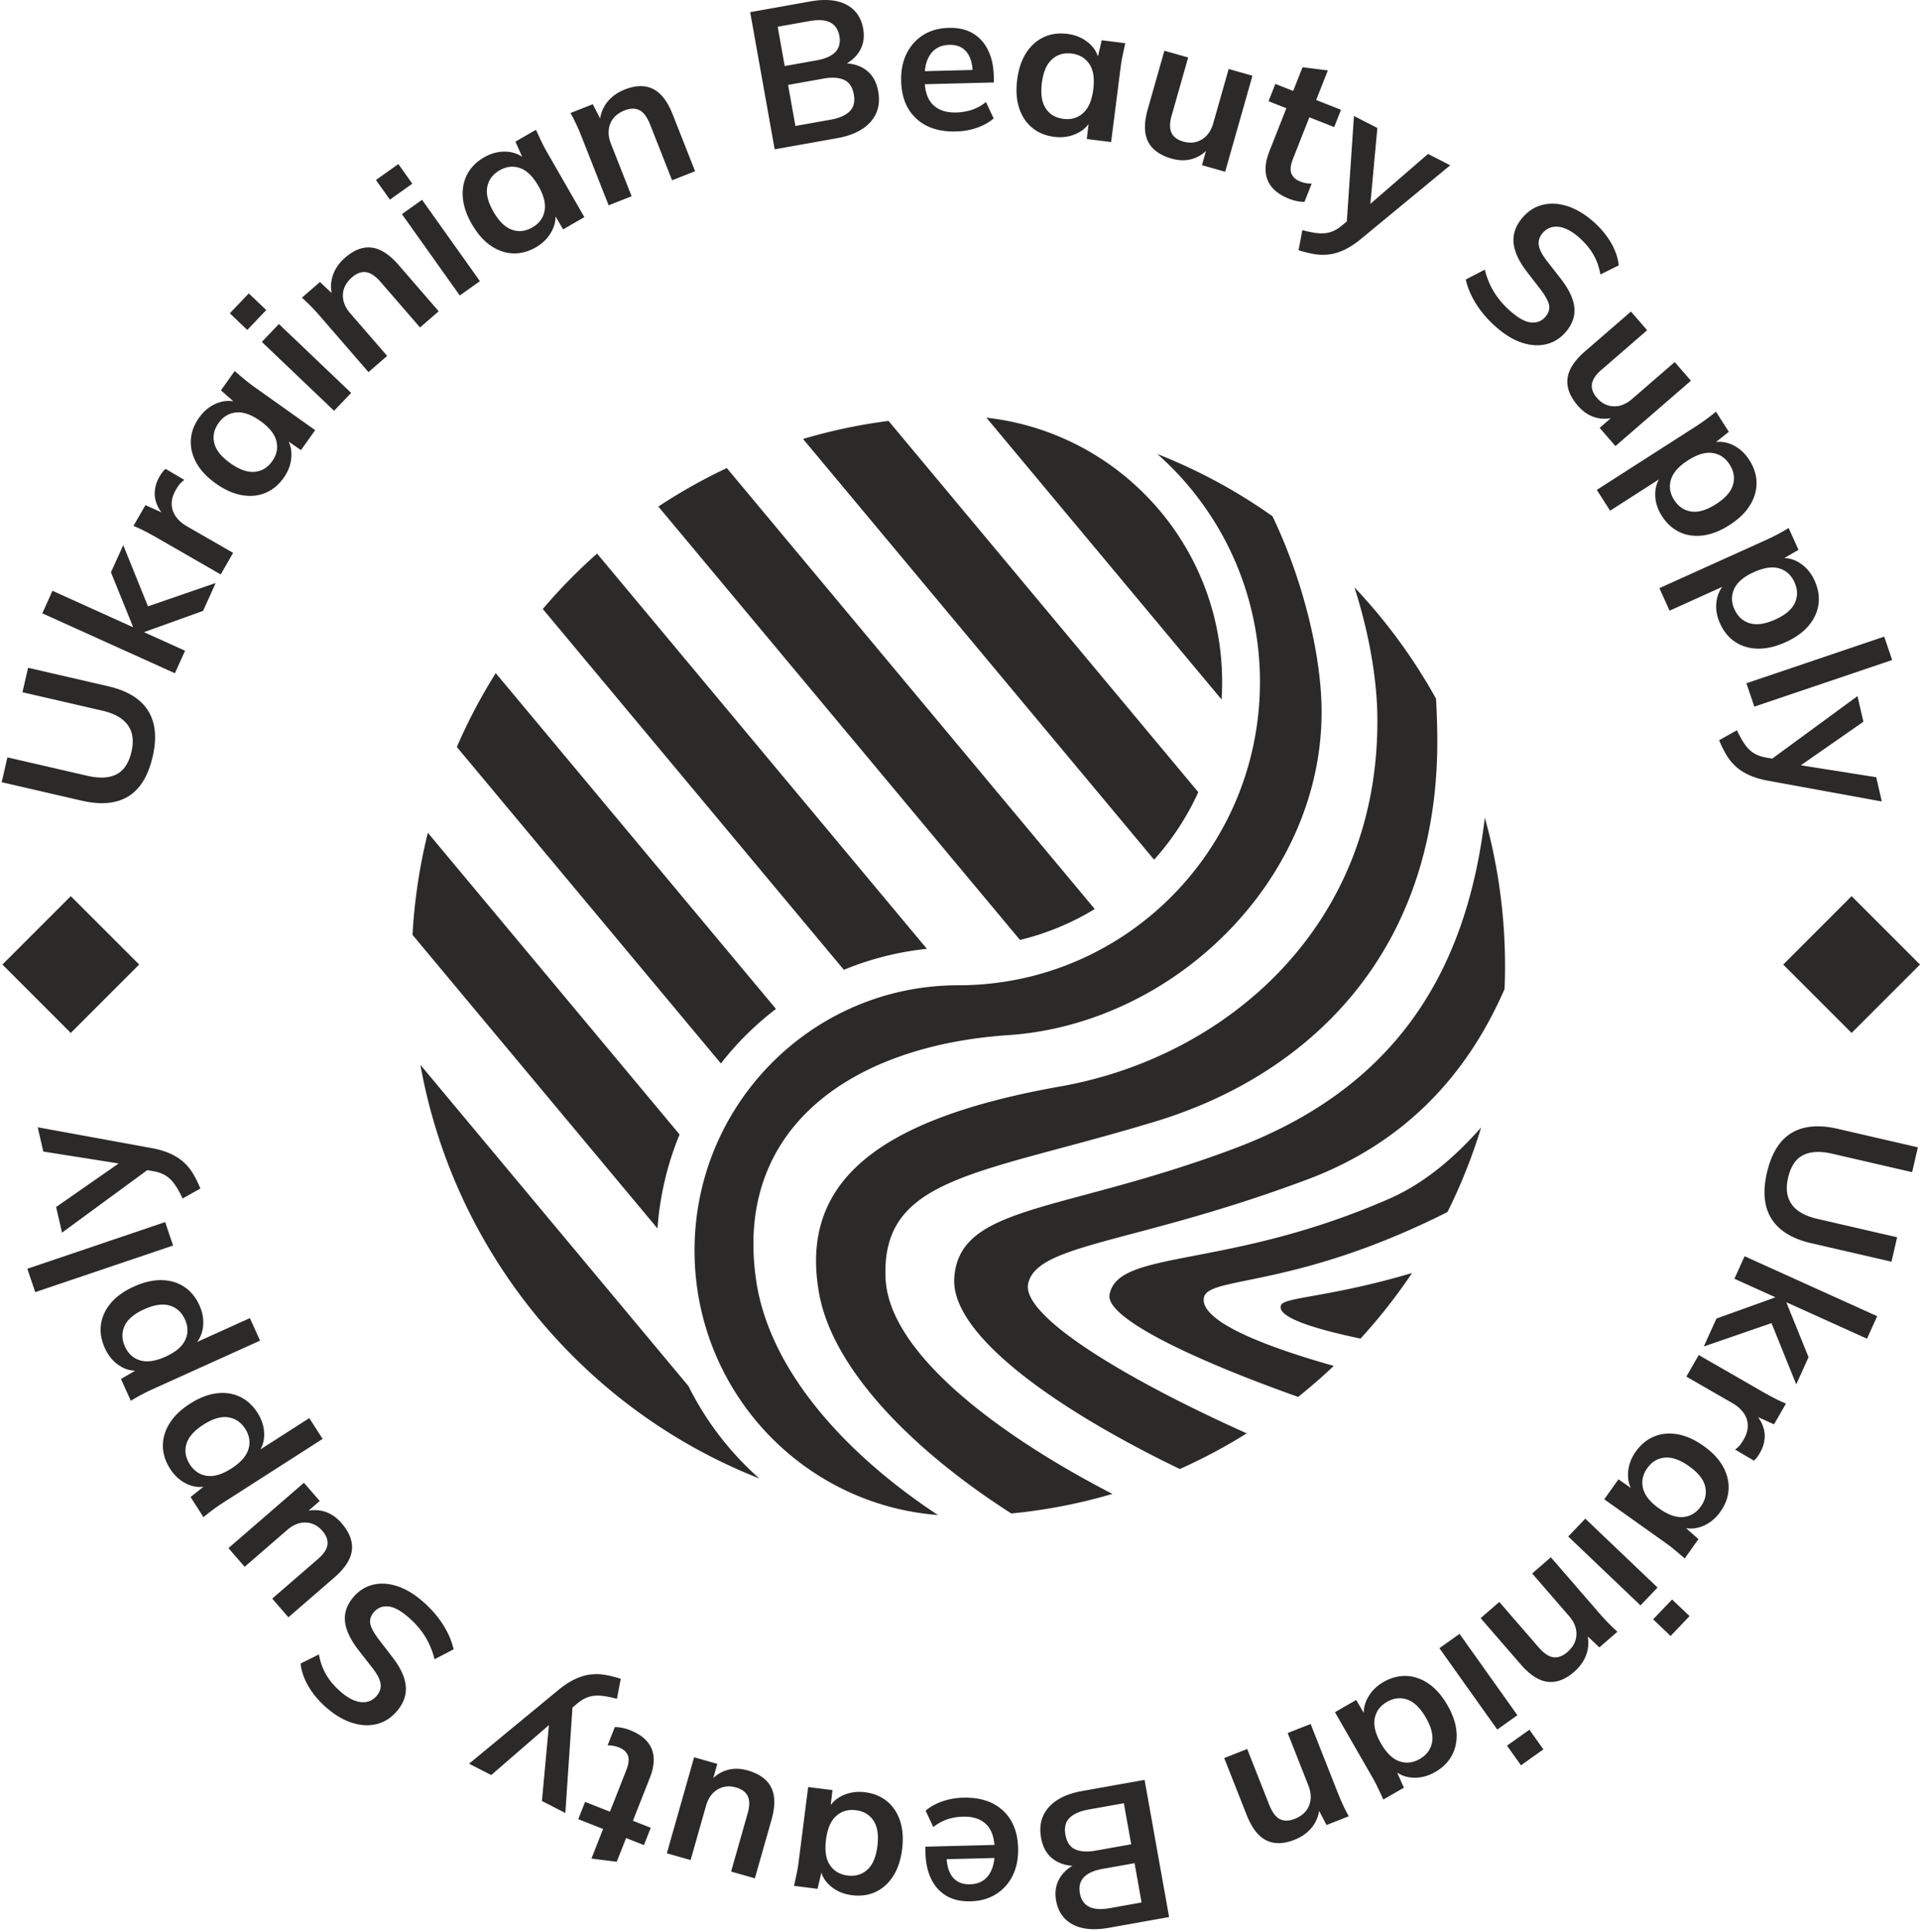
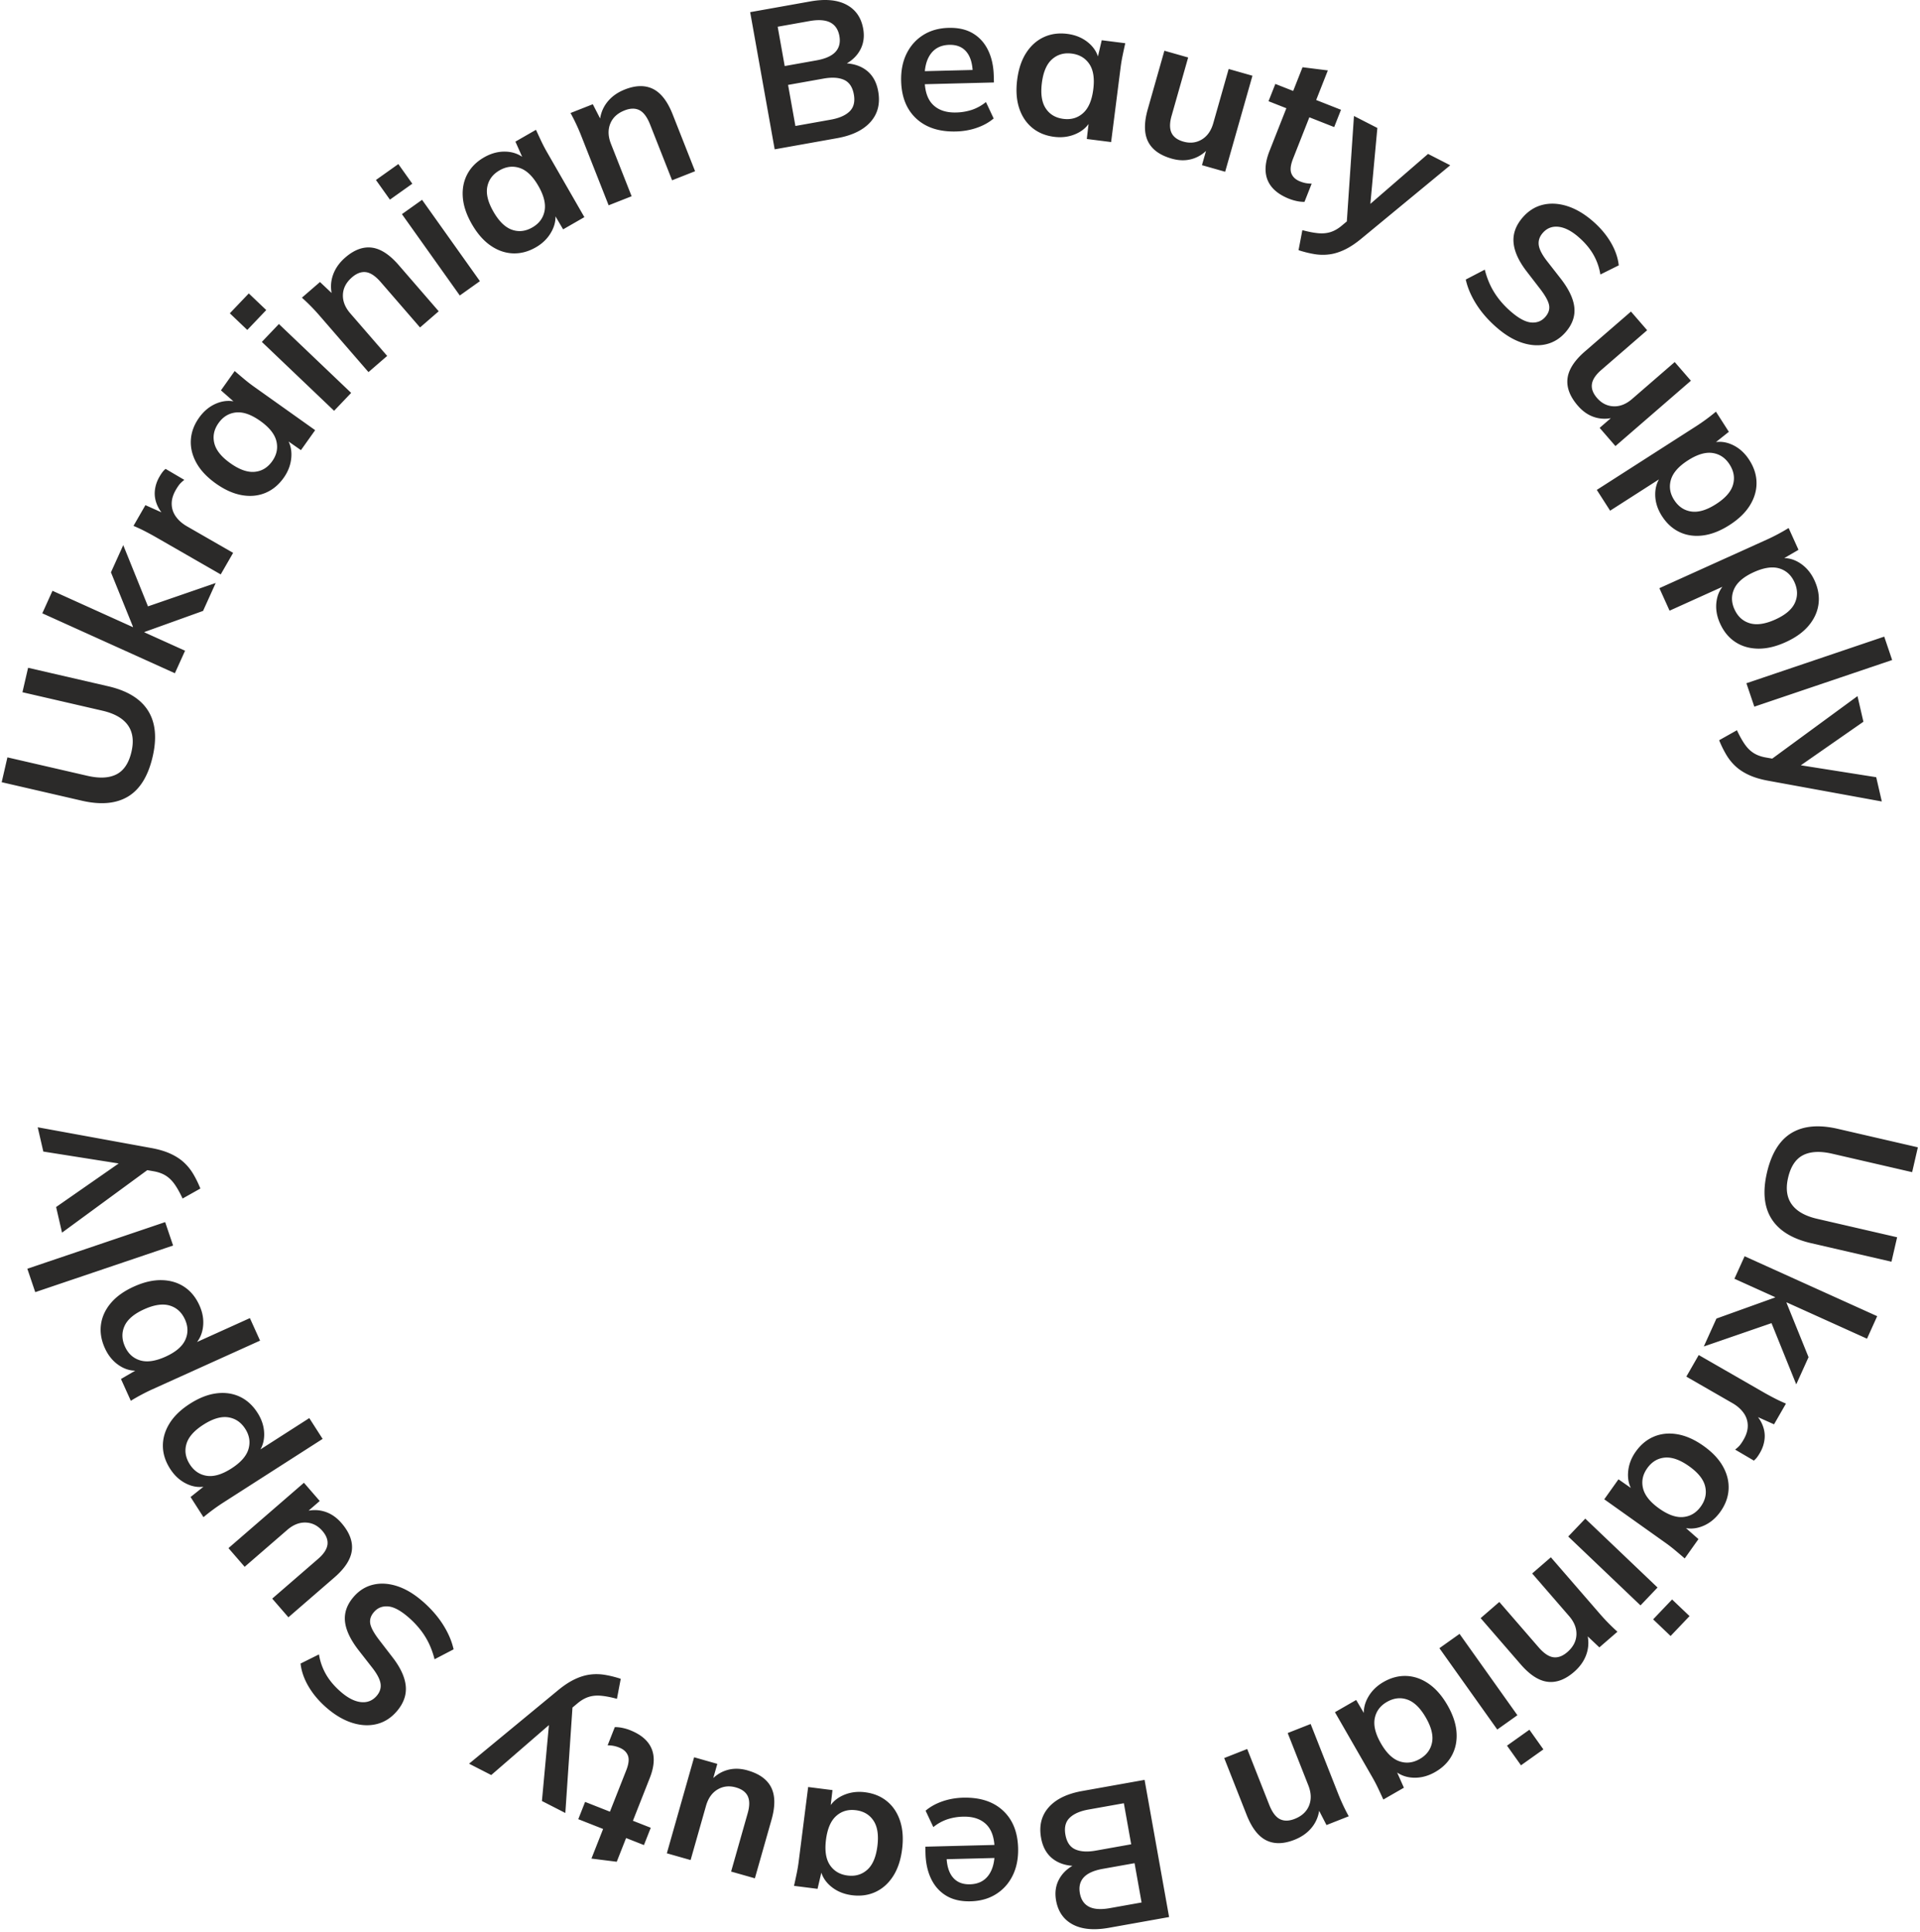
<svg xmlns="http://www.w3.org/2000/svg" fill="none" viewBox="0 0 320 322">
-   <path fill="#2B2A29" fill-rule="evenodd" d="M156.32 252.541c-22.693-1.747-40.563-20.816-40.563-44.088 0-24.424 19.682-44.218 43.966-44.218 27.765 0 50.269-22.635 50.269-50.56 0-15.139-6.618-28.725-17.102-37.994a90.61 90.61 0 0 1 19.183 10.365c5.002 10.376 8.193 23.066 8.193 32.645 0 27.921-24.498 51.992-52.198 53.855-25.923 1.746-45.82 15.337-42.037 40.921 2.233 15.112 15.037 29.014 30.289 39.073v.001Zm12.229-.258c-16.147-10.338-29.823-23.917-32.067-36.868-3.12-18.011 9.076-28.798 40.299-34.326 27.34-4.84 53.162-26.516 52.778-61.615-.072-6.502-1.447-14.187-3.819-21.57a91.727 91.727 0 0 1 13.597 18.558c.12 2.117.188 4.181.21 6.154.384 35.099-20.414 56.262-46.993 64.331-29.393 8.923-45.75 9.101-44.956 26.197.56 12.034 17.814 25.544 37.798 35.877a90.23 90.23 0 0 1-16.851 3.264l.004-.002Zm28.088-7.409c-20.635-9.955-38.207-22.387-37.591-31.843.797-12.256 17.847-10.777 46.613-21.559 26.493-9.926 38.675-28.905 41.813-55.176a92.21 92.21 0 0 1 3.367 24.768c0 1.272-.025 2.54-.079 3.797-6.231 14.313-16.621 25.659-32.882 31.753-28.769 10.777-45.126 10.658-46.519 17.383-1.104 5.332 15.954 15.753 36.428 24.931a90.85 90.85 0 0 1-11.15 5.945v.001Zm19.723-12.02c-17.996-6.399-32.131-13.246-31.436-17.048 1.393-7.616 19.489-4.112 46.615-15.983 6.096-2.667 11.168-7.178 15.321-11.895a91.475 91.475 0 0 1-5.611 14.106c-25.497 12.843-39.868 10.648-40.592 14.252-.725 3.613 8.529 7.703 21.637 11.397a88.926 88.926 0 0 1-5.934 5.169v.002Zm10.394-9.722a91.762 91.762 0 0 0 8.59-10.935c-13.547 4.031-21.267 4.013-21.833 5.35-.783 1.848 4.611 3.78 13.245 5.584l-.002.001Zm-34.401-79.826-58.512-70.135a90.581 90.581 0 0 1 14.245-3.01l51.63 61.887a44.306 44.306 0 0 1-7.363 11.258Zm-9.895 8.223a43.55 43.55 0 0 1-12.46 5.151l-60.272-72.242a90.592 90.592 0 0 1 11.407-6.414l61.325 73.503v.002Zm-91.995-50.015a91.76 91.76 0 0 1 9.05-9.236l54.969 65.886a49.779 49.779 0 0 0-13.84 3.497l-50.18-60.147Zm-14.325 23.004a91.436 91.436 0 0 1 6.484-12.314l46.705 55.975a50.682 50.682 0 0 0-9.176 9.09l-44.013-52.751Zm-7.388 31.316a92.17 92.17 0 0 1 2.557-17.019l41.956 50.291a50.54 50.54 0 0 0-3.682 15.67l-40.83-48.944-.001.002Zm45.984 75.202a50.716 50.716 0 0 0 11.819 15.409c-29.025-11.411-50.804-37.364-56.489-68.95l44.67 53.541Zm88.859-114.437c.065-.967.097-1.942.097-2.924 0-22.808-17.167-41.58-39.289-44.05l39.192 46.972v.002Z" clip-rule="evenodd" />
  <path fill="#2B2A29" d="M25.445 126.116c-.746 3.232-2.11 5.449-4.087 6.65-1.978 1.199-4.552 1.435-7.722.703L.281 130.387l.955-4.141 13.325 3.073c2.012.464 3.632.383 4.86-.248 1.228-.63 2.059-1.887 2.494-3.771.414-1.798.214-3.271-.604-4.418-.818-1.146-2.233-1.953-4.245-2.417L3.74 115.39l.942-4.076 13.355 3.082c3.169.73 5.377 2.08 6.625 4.047 1.248 1.968 1.509 4.525.784 7.671l-.002.002Zm3.702-13.893-22.097-9.99 1.697-3.753 13.391 6.054.027-.059-3.674-9.073 2.05-4.534 4.555 11.28-1.487-.708 12.34-4.258-2.105 4.653-9.758 3.509-.027.059 6.786 3.068-1.698 3.752Zm7.643-16.47L26.05 89.58c-.61-.35-1.238-.692-1.884-1.025a24.965 24.965 0 0 0-1.918-.894l1.987-3.456 4.172 1.867-.33.572c-.843-.74-1.449-1.513-1.821-2.32-.37-.81-.523-1.626-.455-2.447.068-.824.32-1.615.757-2.378a7.49 7.49 0 0 1 .52-.803c.147-.195.322-.373.518-.538l3.125 1.836c-.36.275-.633.53-.82.764a7.633 7.633 0 0 0-.608.924c-.471.819-.696 1.608-.676 2.367.02.759.255 1.45.707 2.077.451.627 1.066 1.165 1.846 1.613l7.684 4.418-2.07 3.6.006-.002Zm10.485-16.098c-.84 1.181-1.861 2.02-3.06 2.514-1.202.494-2.51.616-3.92.367-1.414-.25-2.854-.898-4.322-1.94-1.467-1.046-2.548-2.19-3.236-3.435-.69-1.246-1.002-2.518-.928-3.812.072-1.295.528-2.536 1.368-3.717.815-1.146 1.813-1.953 2.994-2.42 1.181-.468 2.349-.508 3.501-.12l-.21.296-2.636-2.32 2.29-3.222c.518.447 1.047.897 1.588 1.35.542.453 1.088.876 1.644 1.271l10.178 7.238-2.369 3.33-2.81-1.96.228-.322c.727.948 1.056 2.058.987 3.33-.068 1.272-.498 2.464-1.287 3.574v-.002Zm-1.91-2.773c.752-1.057.986-2.17.701-3.345-.285-1.172-1.18-2.294-2.682-3.364-1.504-1.068-2.85-1.543-4.044-1.42-1.193.122-2.166.712-2.915 1.767-.752 1.056-.99 2.169-.712 3.334.275 1.167 1.165 2.285 2.668 3.353 1.503 1.07 2.854 1.55 4.048 1.444 1.196-.108 2.174-.697 2.938-1.77l-.002.001Zm10.318-8.407L43.64 56.992l2.843-2.981 12.044 11.483-2.843 2.981ZM41.215 55l-2.91-2.775 3.16-3.314 2.91 2.773L41.214 55Zm20.197 7.024-8.178-9.439a32.507 32.507 0 0 0-2.917-2.965l3.014-2.61 2.406 2.275-.298.26c-.364-1.227-.362-2.412.01-3.561.37-1.15 1.07-2.17 2.1-3.062 1.477-1.28 2.952-1.83 4.417-1.646 1.466.184 2.962 1.155 4.486 2.915l6.666 7.696-3.112 2.698-6.538-7.547c-.878-1.013-1.702-1.57-2.473-1.67-.771-.103-1.546.184-2.327.859-.962.834-1.469 1.794-1.514 2.882-.047 1.086.361 2.127 1.225 3.124l6.15 7.097-3.115 2.697-.002-.003Zm15.22-12.767-9.644-13.56 3.356-2.389 9.643 13.56-3.355 2.389Zm-11.645-15.98-2.33-3.275 3.733-2.654 2.33 3.276-3.733 2.654Zm24.317 7.95c-1.257.724-2.536 1.058-3.832 1.006-1.297-.054-2.536-.487-3.713-1.304-1.18-.816-2.218-2.007-3.117-3.57-.897-1.56-1.4-3.05-1.507-4.473-.107-1.42.143-2.705.75-3.852.606-1.149 1.54-2.084 2.796-2.805 1.218-.701 2.464-1.016 3.732-.948 1.267.069 2.345.52 3.23 1.354l-.314.18-1.426-3.208 3.428-1.97c.282.622.575 1.253.877 1.89.302.638.624 1.25.962 1.84l6.226 10.828-3.543 2.037-1.735-2.954.343-.198c.265 1.165.101 2.312-.494 3.44-.593 1.127-1.482 2.03-2.661 2.708h-.002Zm-.58-3.317c1.126-.645 1.802-1.56 2.034-2.746.233-1.185-.113-2.577-1.032-4.175-.92-1.6-1.947-2.593-3.082-2.98-1.134-.386-2.264-.257-3.388.389-1.123.645-1.803 1.557-2.039 2.731-.237 1.176.105 2.562 1.025 4.161.921 1.6 1.946 2.602 3.075 3.003 1.131.401 2.268.273 3.41-.383h-.002Zm12.714-3.69-4.58-11.618a33.282 33.282 0 0 0-1.768-3.765l3.71-1.462 1.514 2.945-.367.144c.065-1.277.461-2.395 1.192-3.355.73-.96 1.73-1.69 2.996-2.19 1.818-.718 3.39-.747 4.713-.087 1.322.66 2.412 2.072 3.264 4.238l3.735 9.473-3.832 1.51-3.661-9.287c-.491-1.246-1.085-2.044-1.779-2.399-.694-.352-1.521-.34-2.481.04-1.187.468-1.98 1.206-2.386 2.215-.405 1.01-.365 2.128.118 3.354l3.444 8.737-3.832 1.51v-.003Zm27.676-9.323-4.086-22.87 10.023-1.79c2.487-.445 4.496-.263 6.024.546 1.529.81 2.458 2.143 2.789 4.003.248 1.384.047 2.625-.606 3.724-.653 1.098-1.672 1.938-3.062 2.52l-.088-.486c1.706-.058 3.105.309 4.199 1.107 1.089.799 1.776 1.987 2.058 3.564.364 2.034-.057 3.731-1.264 5.096-1.206 1.365-3.066 2.271-5.572 2.72l-10.412 1.86-.003.006ZM132.568 21l5.903-1.056c1.407-.251 2.451-.712 3.135-1.38.683-.67.917-1.608.701-2.82-.221-1.234-.766-2.045-1.64-2.435-.874-.39-2.014-.46-3.418-.208l-5.904 1.053 1.223 6.844V21Zm-1.786-9.99 5.289-.945c1.492-.266 2.551-.74 3.177-1.42.626-.682.844-1.563.649-2.644-.194-1.08-.703-1.832-1.524-2.255-.822-.422-1.98-.5-3.473-.233l-5.286.944 1.17 6.552h-.002Zm28.556 10.905c-2.789.07-4.994-.642-6.614-2.14-1.619-1.496-2.464-3.583-2.532-6.264-.043-1.736.259-3.259.906-4.571.648-1.313 1.572-2.347 2.773-3.102 1.201-.756 2.615-1.155 4.238-1.194 1.603-.04 2.951.266 4.044.92 1.094.653 1.937 1.588 2.527 2.804.592 1.215.908 2.647.949 4.294l.027 1.086-12.121.307-.054-2.174 9.19-.232-.548.475c-.04-1.537-.392-2.703-1.061-3.5-.669-.796-1.617-1.179-2.847-1.148-1.361.034-2.398.545-3.11 1.528-.711.986-1.045 2.347-1.002 4.08l.011.427c.047 1.801.523 3.136 1.437 4 .911.867 2.181 1.28 3.806 1.24a8.986 8.986 0 0 0 2.642-.447 7.473 7.473 0 0 0 2.325-1.294l1.287 2.737c-.775.656-1.706 1.176-2.796 1.553-1.089.38-2.248.585-3.477.615Zm16.358.894c-1.439-.182-2.66-.687-3.662-1.512-1.001-.826-1.728-1.919-2.174-3.282-.445-1.363-.557-2.938-.329-4.726.229-1.785.727-3.278 1.5-4.475.772-1.198 1.746-2.07 2.924-2.618 1.178-.549 2.485-.73 3.924-.549 1.393.176 2.576.676 3.546 1.496.969.82 1.555 1.83 1.756 3.03l-.359-.045.8-3.42 3.924.498c-.151.667-.299 1.345-.441 2.037-.144.69-.259 1.372-.343 2.049l-1.576 12.389-4.053-.514.399-3.404.392.05c-.492 1.088-1.316 1.903-2.468 2.444-1.155.54-2.406.724-3.757.552h-.003Zm1.541-2.992c1.285.163 2.379-.157 3.278-.962.899-.806 1.465-2.122 1.697-3.955.232-1.83.013-3.242-.658-4.234-.671-.993-1.651-1.572-2.935-1.735-1.285-.164-2.377.152-3.274.947-.899.793-1.464 2.106-1.698 3.936-.232 1.831-.019 3.248.641 4.25.658 1.003 1.641 1.587 2.949 1.753Zm18.055 6.628c-1.965-.558-3.282-1.509-3.95-2.852-.669-1.343-.686-3.136-.051-5.375l2.773-9.762 3.963 1.126-2.764 9.731c-.336 1.184-.339 2.124-.014 2.822.327.697.987 1.186 1.98 1.469 1.12.318 2.14.203 3.062-.347.921-.549 1.563-1.459 1.922-2.725l2.566-9.034 3.962 1.126-4.548 16.007-3.866-1.098.928-3.266.444.126c-.789 1.009-1.737 1.694-2.843 2.052-1.108.36-2.294.36-3.562 0h-.002Zm19.593 6.705c-1.839-.726-3.039-1.755-3.6-3.085-.561-1.331-.464-2.958.293-4.879l2.816-7.142-2.972-1.173 1.136-2.88 2.973 1.17 1.559-3.954 4.218.53-1.945 4.935 4.137 1.63-1.136 2.881-4.138-1.63-2.719 6.897c-.419 1.063-.509 1.888-.269 2.48.239.59.715 1.025 1.431 1.309.388.153.734.252 1.032.3.3.047.602.072.91.076l-1.196 3.033a5.742 5.742 0 0 1-1.277-.13 7.772 7.772 0 0 1-1.253-.371v.003Zm1.539 8.552.637-3.339c1.019.275 1.906.446 2.661.513.757.066 1.446 0 2.065-.202.622-.201 1.233-.552 1.837-1.059l1.62-1.354-.823 1.392 1.239-18.32 3.9 1.998-1.284 13.929-.85-.436 10.582-9.167 3.697 1.894-14.752 12.177c-.991.825-1.928 1.45-2.811 1.874-.883.424-1.735.692-2.557.8a8.502 8.502 0 0 1-2.498-.04 17.72 17.72 0 0 1-2.661-.66h-.002Zm33.069 12.933c-1.412-1.223-2.557-2.526-3.435-3.913-.877-1.386-1.465-2.76-1.765-4.125l3.173-1.65c.22.886.518 1.733.896 2.54.376.806.852 1.58 1.428 2.327a14.664 14.664 0 0 0 2.032 2.13c1.31 1.137 2.445 1.741 3.4 1.813.957.072 1.735-.24 2.339-.938.533-.615.739-1.257.623-1.926-.119-.669-.599-1.557-1.441-2.665l-2.319-3.01c-1.322-1.726-2.045-3.327-2.165-4.798-.121-1.47.386-2.86 1.523-4.173.949-1.095 2.066-1.798 3.351-2.11 1.286-.309 2.647-.235 4.082.222 1.433.458 2.849 1.29 4.244 2.5 1.244 1.078 2.244 2.256 2.996 3.532.753 1.277 1.199 2.558 1.339 3.841l-3.067 1.527a9.712 9.712 0 0 0-1.187-3.36c-.595-1.024-1.415-1.991-2.462-2.896-1.179-1.021-2.293-1.588-3.344-1.7-1.052-.11-1.923.233-2.613 1.03-.532.614-.754 1.28-.664 1.997.09.718.54 1.6 1.347 2.649l2.314 2.965c1.372 1.771 2.131 3.379 2.273 4.825.144 1.446-.34 2.809-1.445 4.087-.907 1.047-1.984 1.72-3.232 2.02-1.248.298-2.577.222-3.986-.229-1.412-.453-2.823-1.29-4.233-2.512h-.002Zm13.499 13.017c-1.338-1.545-1.919-3.062-1.741-4.551.176-1.49 1.146-2.998 2.906-4.523l7.671-6.644 2.697 3.113-7.645 6.624c-.93.806-1.45 1.59-1.56 2.354-.109.762.175 1.534.851 2.314.762.88 1.678 1.342 2.749 1.389 1.072.046 2.106-.364 3.102-1.227l7.098-6.15 2.697 3.113-12.576 10.895-2.633-3.039 2.566-2.222.302.349c-1.214.411-2.381.463-3.503.158-1.124-.306-2.116-.959-2.979-1.955l-.002.002Zm3.138 14.013 16.505-10.582a32.121 32.121 0 0 0 1.712-1.176 32.222 32.222 0 0 0 1.642-1.288l2.152 3.358-2.746 2.188-.194-.306c1.158-.35 2.316-.264 3.472.26 1.159.522 2.117 1.375 2.876 2.56.795 1.237 1.197 2.507 1.206 3.805.011 1.296-.359 2.551-1.109 3.763-.75 1.212-1.883 2.304-3.4 3.275-1.518.973-2.987 1.548-4.41 1.731-1.422.182-2.722-.003-3.898-.555-1.174-.552-2.16-1.446-2.954-2.685-.747-1.165-1.119-2.375-1.114-3.63.004-1.255.392-2.34 1.164-3.251l.196.305-8.876 5.69-2.223-3.467-.001.005Zm12.894 1.674c.713 1.11 1.664 1.752 2.86 1.926 1.194.175 2.567-.237 4.121-1.233 1.554-.997 2.496-2.07 2.827-3.221.332-1.15.142-2.282-.569-3.391-.699-1.092-1.641-1.727-2.826-1.906-1.187-.18-2.555.228-4.109 1.224-1.554.996-2.501 2.073-2.841 3.231-.34 1.159-.16 2.282.537 3.374v-.004Zm-2.458 14.704 17.865-8.077a31.45 31.45 0 0 0 1.863-.916c.622-.329 1.227-.674 1.811-1.035l1.643 3.634-3.033 1.767-.151-.33c1.198-.179 2.33.073 3.398.76 1.07.685 1.896 1.669 2.475 2.95.606 1.342.82 2.655.642 3.941-.178 1.285-.727 2.472-1.644 3.564-.917 1.089-2.197 2.006-3.839 2.747-1.64.743-3.179 1.101-4.612 1.074-1.435-.027-2.694-.398-3.776-1.113-1.085-.716-1.928-1.745-2.534-3.086-.57-1.26-.763-2.512-.576-3.755.186-1.24.727-2.256 1.622-3.047l.15.33-9.608 4.345-1.697-3.753h.001Zm12.516 3.526c.543 1.201 1.391 1.975 2.548 2.32 1.156.345 2.575.137 4.256-.622 1.681-.761 2.769-1.685 3.264-2.778.494-1.092.471-2.24-.072-3.439-.534-1.181-1.374-1.945-2.521-2.296-1.148-.349-2.561-.144-4.242.615-1.682.76-2.775 1.689-3.28 2.785-.505 1.096-.491 2.236.043 3.415h.004Zm1.985 12.323 22.972-7.773 1.319 3.902-22.971 7.773-1.32-3.902Zm-4.542 9.498 2.963-1.665c.448.957.888 1.746 1.325 2.366.436.621.93 1.105 1.484 1.45.552.345 1.217.586 1.992.723l2.081.365-1.597.266 14.81-10.858.985 4.271-11.479 7.991-.214-.931 13.828 2.186.933 4.046-18.818-3.436c-1.27-.225-2.35-.54-3.244-.942-.894-.403-1.647-.883-2.26-1.441a8.49 8.49 0 0 1-1.579-1.935 17.354 17.354 0 0 1-1.21-2.461v.005ZM294.481 195.516c.746-3.231 2.107-5.448 4.087-6.647 1.98-1.2 4.553-1.435 7.721-.704l13.355 3.083-.954 4.141-13.325-3.075c-2.012-.464-3.632-.381-4.86.248-1.227.629-2.057 1.886-2.493 3.771-.415 1.798-.214 3.271.605 4.416.818 1.147 2.233 1.953 4.245 2.417l13.325 3.075-.941 4.076-13.355-3.082c-3.168-.73-5.377-2.08-6.624-4.048-1.248-1.967-1.509-4.524-.784-7.671h-.002Zm-3.715 13.89 22.099 9.99-1.697 3.753-13.391-6.053-.027.06 3.674 9.073-2.05 4.534-4.555-11.28 1.487.708-12.339 4.256 2.104-4.653 9.758-3.509.027-.059-6.786-3.068 1.698-3.752h-.002Zm-7.648 16.465 10.741 6.177a45.14 45.14 0 0 0 1.882 1.023c.646.335 1.284.632 1.919.896l-1.987 3.456-4.172-1.868.329-.57c.842.737 1.45 1.51 1.82 2.319.37.808.523 1.624.457 2.448a5.7 5.7 0 0 1-.757 2.377 7.48 7.48 0 0 1-.52.804 3.539 3.539 0 0 1-.518.537l-3.125-1.836c.36-.275.633-.53.82-.764a7.93 7.93 0 0 0 .608-.924c.471-.818.696-1.608.678-2.367a3.64 3.64 0 0 0-.707-2.076c-.45-.626-1.066-1.164-1.847-1.613l-7.683-4.419 2.067-3.6h-.005Zm-10.489 16.098c.84-1.182 1.861-2.02 3.061-2.514 1.201-.495 2.508-.617 3.92-.367 1.413.25 2.854.897 4.321 1.94 1.467 1.045 2.548 2.189 3.237 3.435.692 1.246 1.001 2.517.927 3.814-.072 1.295-.528 2.535-1.368 3.717-.815 1.145-1.813 1.952-2.994 2.418-1.181.468-2.348.507-3.501.119l.209-.295 2.636 2.32-2.291 3.222c-.518-.448-1.047-.897-1.588-1.35a25.401 25.401 0 0 0-1.644-1.27l-10.177-7.238 2.368-3.33 2.811 1.96-.229.322c-.726-.948-1.055-2.057-.987-3.328.07-1.274.498-2.464 1.287-3.573l.002-.002Zm1.91 2.773c-.752 1.055-.985 2.17-.701 3.344.286 1.173 1.179 2.295 2.683 3.365 1.503 1.07 2.85 1.542 4.044 1.42 1.192-.122 2.163-.712 2.914-1.769.752-1.056.989-2.167.713-3.334-.277-1.167-1.166-2.284-2.669-3.354-1.503-1.07-2.854-1.55-4.048-1.444-1.195.108-2.174.698-2.938 1.772h.002Zm-10.325 8.401 12.044 11.483-2.841 2.981-12.044-11.483 2.841-2.981Zm14.468 13.475 2.909 2.773-3.159 3.316-2.909-2.775 3.159-3.314Zm-20.203-7.027 8.179 9.439a33.086 33.086 0 0 0 2.916 2.965l-3.014 2.611-2.406-2.275.299-.259c.363 1.225.361 2.412-.011 3.561-.37 1.149-1.072 2.168-2.1 3.062-1.478 1.28-2.951 1.829-4.416 1.645-1.468-.183-2.962-1.154-4.487-2.915l-6.666-7.696 3.113-2.697 6.538 7.547c.878 1.012 1.701 1.57 2.473 1.67.771.103 1.546-.185 2.326-.859.962-.835 1.468-1.797 1.514-2.883.047-1.086-.361-2.127-1.224-3.123l-6.15-7.099 3.113-2.698.003.004Zm-15.223 12.762 9.644 13.56-3.356 2.386-9.643-13.56 3.357-2.386h-.002Zm11.645 15.978 2.33 3.277-3.733 2.654-2.33-3.277 3.733-2.654Zm-24.32-7.955c1.257-.723 2.533-1.057 3.832-1.005 1.296.054 2.535.487 3.715 1.304 1.179.816 2.217 2.006 3.116 3.569.897 1.561 1.401 3.052 1.507 4.474.108 1.42-.142 2.704-.75 3.852-.608 1.149-1.539 2.084-2.796 2.805-1.22.701-2.464 1.016-3.732.947-1.267-.068-2.344-.519-3.231-1.354l.315-.179 1.426 3.208-3.428 1.97c-.282-.622-.575-1.253-.877-1.89a26.588 26.588 0 0 0-.964-1.841l-6.225-10.827 3.542-2.037 1.737 2.954-.343.198c-.265-1.165-.099-2.312.494-3.44.594-1.127 1.482-2.03 2.662-2.708Zm.577 3.318c-1.124.645-1.802 1.561-2.034 2.746-.23 1.185.113 2.576 1.034 4.175.919 1.6 1.947 2.593 3.082 2.98 1.135.386 2.264.257 3.388-.389 1.126-.645 1.803-1.557 2.041-2.731.237-1.176-.104-2.563-1.025-4.161-.921-1.601-1.946-2.602-3.077-3.003-1.129-.401-2.266-.274-3.407.383h-.002Zm-12.717 3.681 4.582 11.618c.25.633.523 1.267.822 1.906.298.638.615 1.257.945 1.859l-3.709 1.462-1.516-2.945.369-.144c-.065 1.276-.461 2.395-1.191 3.355-.732.96-1.73 1.69-2.997 2.19-1.818.718-3.39.747-4.712.087-1.321-.66-2.409-2.072-3.263-4.239l-3.735-9.472 3.832-1.511 3.663 9.289c.491 1.247 1.084 2.045 1.778 2.397.694.353 1.52.34 2.482-.039 1.185-.468 1.979-1.207 2.386-2.215.406-1.009.365-2.128-.117-3.354l-3.445-8.737 3.831-1.511-.005.004Zm-27.678 9.312 4.086 22.868-10.023 1.791c-2.487.444-4.494.262-6.022-.547-1.529-.809-2.458-2.145-2.791-4.004-.248-1.385-.045-2.626.608-3.724.651-1.099 1.672-1.939 3.062-2.521l.088.487c-1.706.059-3.107-.309-4.199-1.108-1.089-.798-1.776-1.987-2.058-3.564-.364-2.033.059-3.731 1.265-5.096 1.207-1.365 3.065-2.271 5.573-2.719l10.411-1.859v-.004Zm-3.454 3.897-5.903 1.054c-1.406.252-2.449.712-3.134 1.381-.686.669-.918 1.609-.702 2.819.221 1.234.766 2.045 1.64 2.435.874.39 2.012.46 3.419.209l5.903-1.054-1.223-6.844Zm1.786 9.991-5.289.944c-1.492.266-2.551.741-3.177 1.42-.626.682-.843 1.563-.649 2.644.194 1.08.703 1.832 1.525 2.255.823.422 1.979.5 3.472.233l5.287-.944-1.171-6.552h.002ZM160.54 299.66c2.789-.07 4.993.642 6.613 2.14 1.621 1.496 2.464 3.583 2.532 6.265.043 1.735-.259 3.258-.906 4.57-.647 1.313-1.572 2.347-2.773 3.102-1.199.756-2.613 1.155-4.238 1.194-1.602.042-2.951-.266-4.044-.92-1.094-.653-1.935-1.588-2.527-2.804-.591-1.215-.908-2.647-.949-4.294l-.027-1.086 12.121-.307.054 2.174-9.19.232.548-.477c.04 1.538.392 2.705 1.061 3.499.669.797 1.617 1.18 2.847 1.149 1.361-.034 2.399-.544 3.109-1.528.71-.985 1.045-2.347 1.001-4.08l-.01-.426c-.045-1.802-.524-3.136-1.435-4.001-.912-.867-2.182-1.281-3.807-1.239a8.954 8.954 0 0 0-2.642.446 7.47 7.47 0 0 0-2.323 1.294l-1.289-2.736c.775-.657 1.706-1.176 2.796-1.554 1.09-.379 2.25-.584 3.479-.615l-.001.002Zm-16.357-.905c1.439.182 2.66.687 3.662 1.513 1.003.825 1.728 1.92 2.174 3.281.445 1.363.555 2.939.329 4.726-.227 1.785-.727 3.28-1.5 4.476-.772 1.197-1.746 2.069-2.924 2.618-1.176.548-2.485.73-3.924.548-1.393-.178-2.575-.676-3.546-1.498-.969-.82-1.555-1.83-1.756-3.03l.359.045-.8 3.42-3.922-.498c.151-.667.299-1.345.441-2.037.144-.69.259-1.372.343-2.048l1.574-12.39 4.053.515-.399 3.404-.392-.051c.492-1.088 1.316-1.902 2.468-2.443 1.155-.54 2.406-.725 3.759-.552l.001.001Zm-1.541 2.993c-1.287-.164-2.379.156-3.278.962-.899.803-1.465 2.121-1.699 3.952-.232 1.83-.013 3.242.658 4.235.671.992 1.649 1.571 2.935 1.735 1.285.164 2.377-.153 3.274-.946.899-.795 1.464-2.107 1.698-3.938.232-1.829.02-3.247-.64-4.249-.659-1.003-1.642-1.588-2.949-1.753l.001.002Zm-18.055-6.638c1.965.558 3.282 1.509 3.95 2.852.669 1.344.686 3.136.049 5.375l-2.773 9.762-3.961-1.125 2.764-9.732c.336-1.183.339-2.124.014-2.823-.327-.698-.987-1.187-1.98-1.469-1.12-.319-2.141-.203-3.06.345-.921.548-1.563 1.458-1.923 2.726l-2.566 9.034-3.961-1.126 4.546-16.007 3.866 1.099-.928 3.263-.444-.125c.789-1.009 1.737-1.694 2.843-2.052 1.106-.36 2.294-.36 3.562 0l.002.003Zm-19.591-6.71c1.839.724 3.039 1.753 3.6 3.084.561 1.33.464 2.957-.293 4.878l-2.816 7.142 2.972 1.171-1.136 2.882-2.973-1.172-1.559 3.954-4.218-.53 1.945-4.936-4.137-1.631 1.136-2.881 4.138 1.631 2.72-6.898c.419-1.062.509-1.888.268-2.478-.239-.589-.715-1.026-1.431-1.309a5.096 5.096 0 0 0-1.032-.302 6.248 6.248 0 0 0-.908-.075l1.195-3.034c.405-.007.831.038 1.277.131.448.094.865.216 1.253.371l-.001.002Zm-1.538-8.56-.636 3.34c-1.018-.276-1.906-.446-2.662-.513-.755-.067-1.444 0-2.064.201-.622.2-1.234.552-1.838 1.058l-1.62 1.354.824-1.392-1.24 18.322-3.901-1.998 1.284-13.929.85.435-10.582 9.167-3.695-1.893 14.752-12.176c.99-.825 1.927-1.449 2.81-1.873.885-.425 1.736-.691 2.557-.8a8.479 8.479 0 0 1 2.498.039c.843.137 1.73.356 2.661.66l.002-.002Zm-33.061-12.945c1.411 1.223 2.555 2.527 3.434 3.911.878 1.387 1.468 2.76 1.768 4.125l-3.174 1.653a14.061 14.061 0 0 0-.894-2.541 12.437 12.437 0 0 0-1.429-2.327 14.927 14.927 0 0 0-2.032-2.131c-1.313-1.136-2.445-1.74-3.4-1.81-.955-.072-1.736.24-2.34.938-.532.615-.739 1.255-.622 1.926.119.669.599 1.557 1.44 2.665l2.318 3.012c1.324 1.726 2.045 3.325 2.165 4.796.12 1.471-.386 2.861-1.523 4.173-.95 1.095-2.066 1.798-3.352 2.109-1.287.31-2.647.236-4.081-.221-1.434-.458-2.849-1.291-4.244-2.499-1.244-1.079-2.244-2.257-2.998-3.535-.753-1.277-1.2-2.557-1.338-3.84l3.068-1.526a9.688 9.688 0 0 0 1.187 3.359c.595 1.025 1.415 1.99 2.462 2.895 1.18 1.021 2.292 1.588 3.344 1.699 1.052.112 1.922-.232 2.613-1.028.532-.615.753-1.281.663-1.998-.09-.718-.539-1.601-1.346-2.649l-2.315-2.965c-1.372-1.771-2.13-3.379-2.273-4.825-.143-1.445.34-2.807 1.448-4.085.906-1.047 1.983-1.719 3.231-2.018 1.248-.3 2.577-.224 3.987.229 1.412.453 2.823 1.289 4.233 2.512v-.004Zm-13.494-13.024c1.338 1.545 1.917 3.062 1.741 4.551-.178 1.491-1.145 2.996-2.906 4.523l-7.67 6.644-2.698-3.113 7.646-6.622c.93-.806 1.449-1.59 1.559-2.354.108-.763-.175-1.536-.85-2.315-.763-.881-1.68-1.343-2.75-1.388-1.072-.045-2.106.363-3.102 1.227l-7.098 6.148-2.697-3.113 12.578-10.895 2.633 3.039-2.566 2.222-.302-.349c1.212-.411 2.38-.464 3.503-.158 1.122.306 2.114.957 2.977 1.953h.002Zm-3.132-14.019-16.506 10.583c-.571.366-1.143.757-1.712 1.176-.568.417-1.114.845-1.641 1.287l-2.15-3.357 2.743-2.19.196.305c-1.158.351-2.316.265-3.472-.258-1.158-.524-2.117-1.376-2.875-2.561-.793-1.237-1.196-2.507-1.207-3.805-.01-1.298.36-2.552 1.11-3.764.75-1.212 1.882-2.303 3.398-3.274 1.516-.973 2.985-1.548 4.41-1.732 1.423-.181 2.722.004 3.898.554 1.176.552 2.16 1.446 2.954 2.685.746 1.165 1.118 2.375 1.113 3.63-.003 1.255-.392 2.34-1.163 3.251l-.196-.305 8.877-5.692 2.223 3.467Zm-12.895-1.674c-.712-1.109-1.663-1.751-2.859-1.926-1.194-.174-2.568.238-4.121 1.234-1.554.996-2.496 2.07-2.827 3.22-.333 1.153-.142 2.282.568 3.392.7 1.091 1.642 1.726 2.827 1.906 1.185.18 2.553-.228 4.107-1.225 1.553-.996 2.501-2.073 2.841-3.231.34-1.158.162-2.282-.538-3.373l.002.003Zm2.467-14.707-17.865 8.077c-.62.279-1.242.585-1.864.916-.623.329-1.227.674-1.811 1.035l-1.642-3.632 3.034-1.769.149.329c-1.198.178-2.329-.074-3.399-.761-1.07-.685-1.893-1.669-2.472-2.951-.606-1.341-.82-2.654-.642-3.94.178-1.285.724-2.474 1.643-3.564.918-1.089 2.198-2.005 3.84-2.747 1.641-.743 3.179-1.101 4.614-1.074 1.435.027 2.693.398 3.776 1.113 1.082.716 1.928 1.745 2.533 3.086.57 1.261.763 2.514.576 3.755-.185 1.24-.727 2.258-1.622 3.048l-.151-.331 9.608-4.343 1.697 3.753h-.002Zm-12.515-3.526c-.543-1.201-1.392-1.975-2.548-2.32-1.156-.343-2.577-.137-4.256.622-1.682.761-2.77 1.687-3.266 2.778-.494 1.092-.471 2.239.072 3.44.534 1.18 1.374 1.946 2.521 2.295 1.147.349 2.56.144 4.242-.615 1.681-.761 2.775-1.689 3.28-2.784.505-1.095.49-2.235-.043-3.415l-.002-.001Zm-1.98-12.327L5.875 215.39l-1.32-3.902 22.973-7.774 1.32 3.902v.002Zm4.548-9.5-2.964 1.665c-.446-.956-.886-1.744-1.323-2.366-.437-.62-.932-1.104-1.486-1.449-.552-.346-1.217-.586-1.992-.723l-2.08-.365 1.595-.266-14.808 10.857-.986-4.271 11.48-7.991.216.932-13.828-2.187-.934-4.046 18.818 3.437c1.27.224 2.35.539 3.244.942.894.403 1.647.883 2.26 1.44a8.524 8.524 0 0 1 1.58 1.935c.44.734.843 1.554 1.21 2.46l-.002-.004Z" />
-   <path fill="#2B2A29" fill-rule="evenodd" d="m308.6 149.383 5.701 5.7 5.698 5.699-5.698 5.698-5.701 5.701-5.698-5.701-5.699-5.698 5.699-5.699 5.698-5.7ZM11.796 149.383l5.7 5.7 5.699 5.699-5.699 5.698-5.7 5.701-5.699-5.701-5.699-5.698 5.699-5.699 5.699-5.7Z" clip-rule="evenodd" />
</svg>